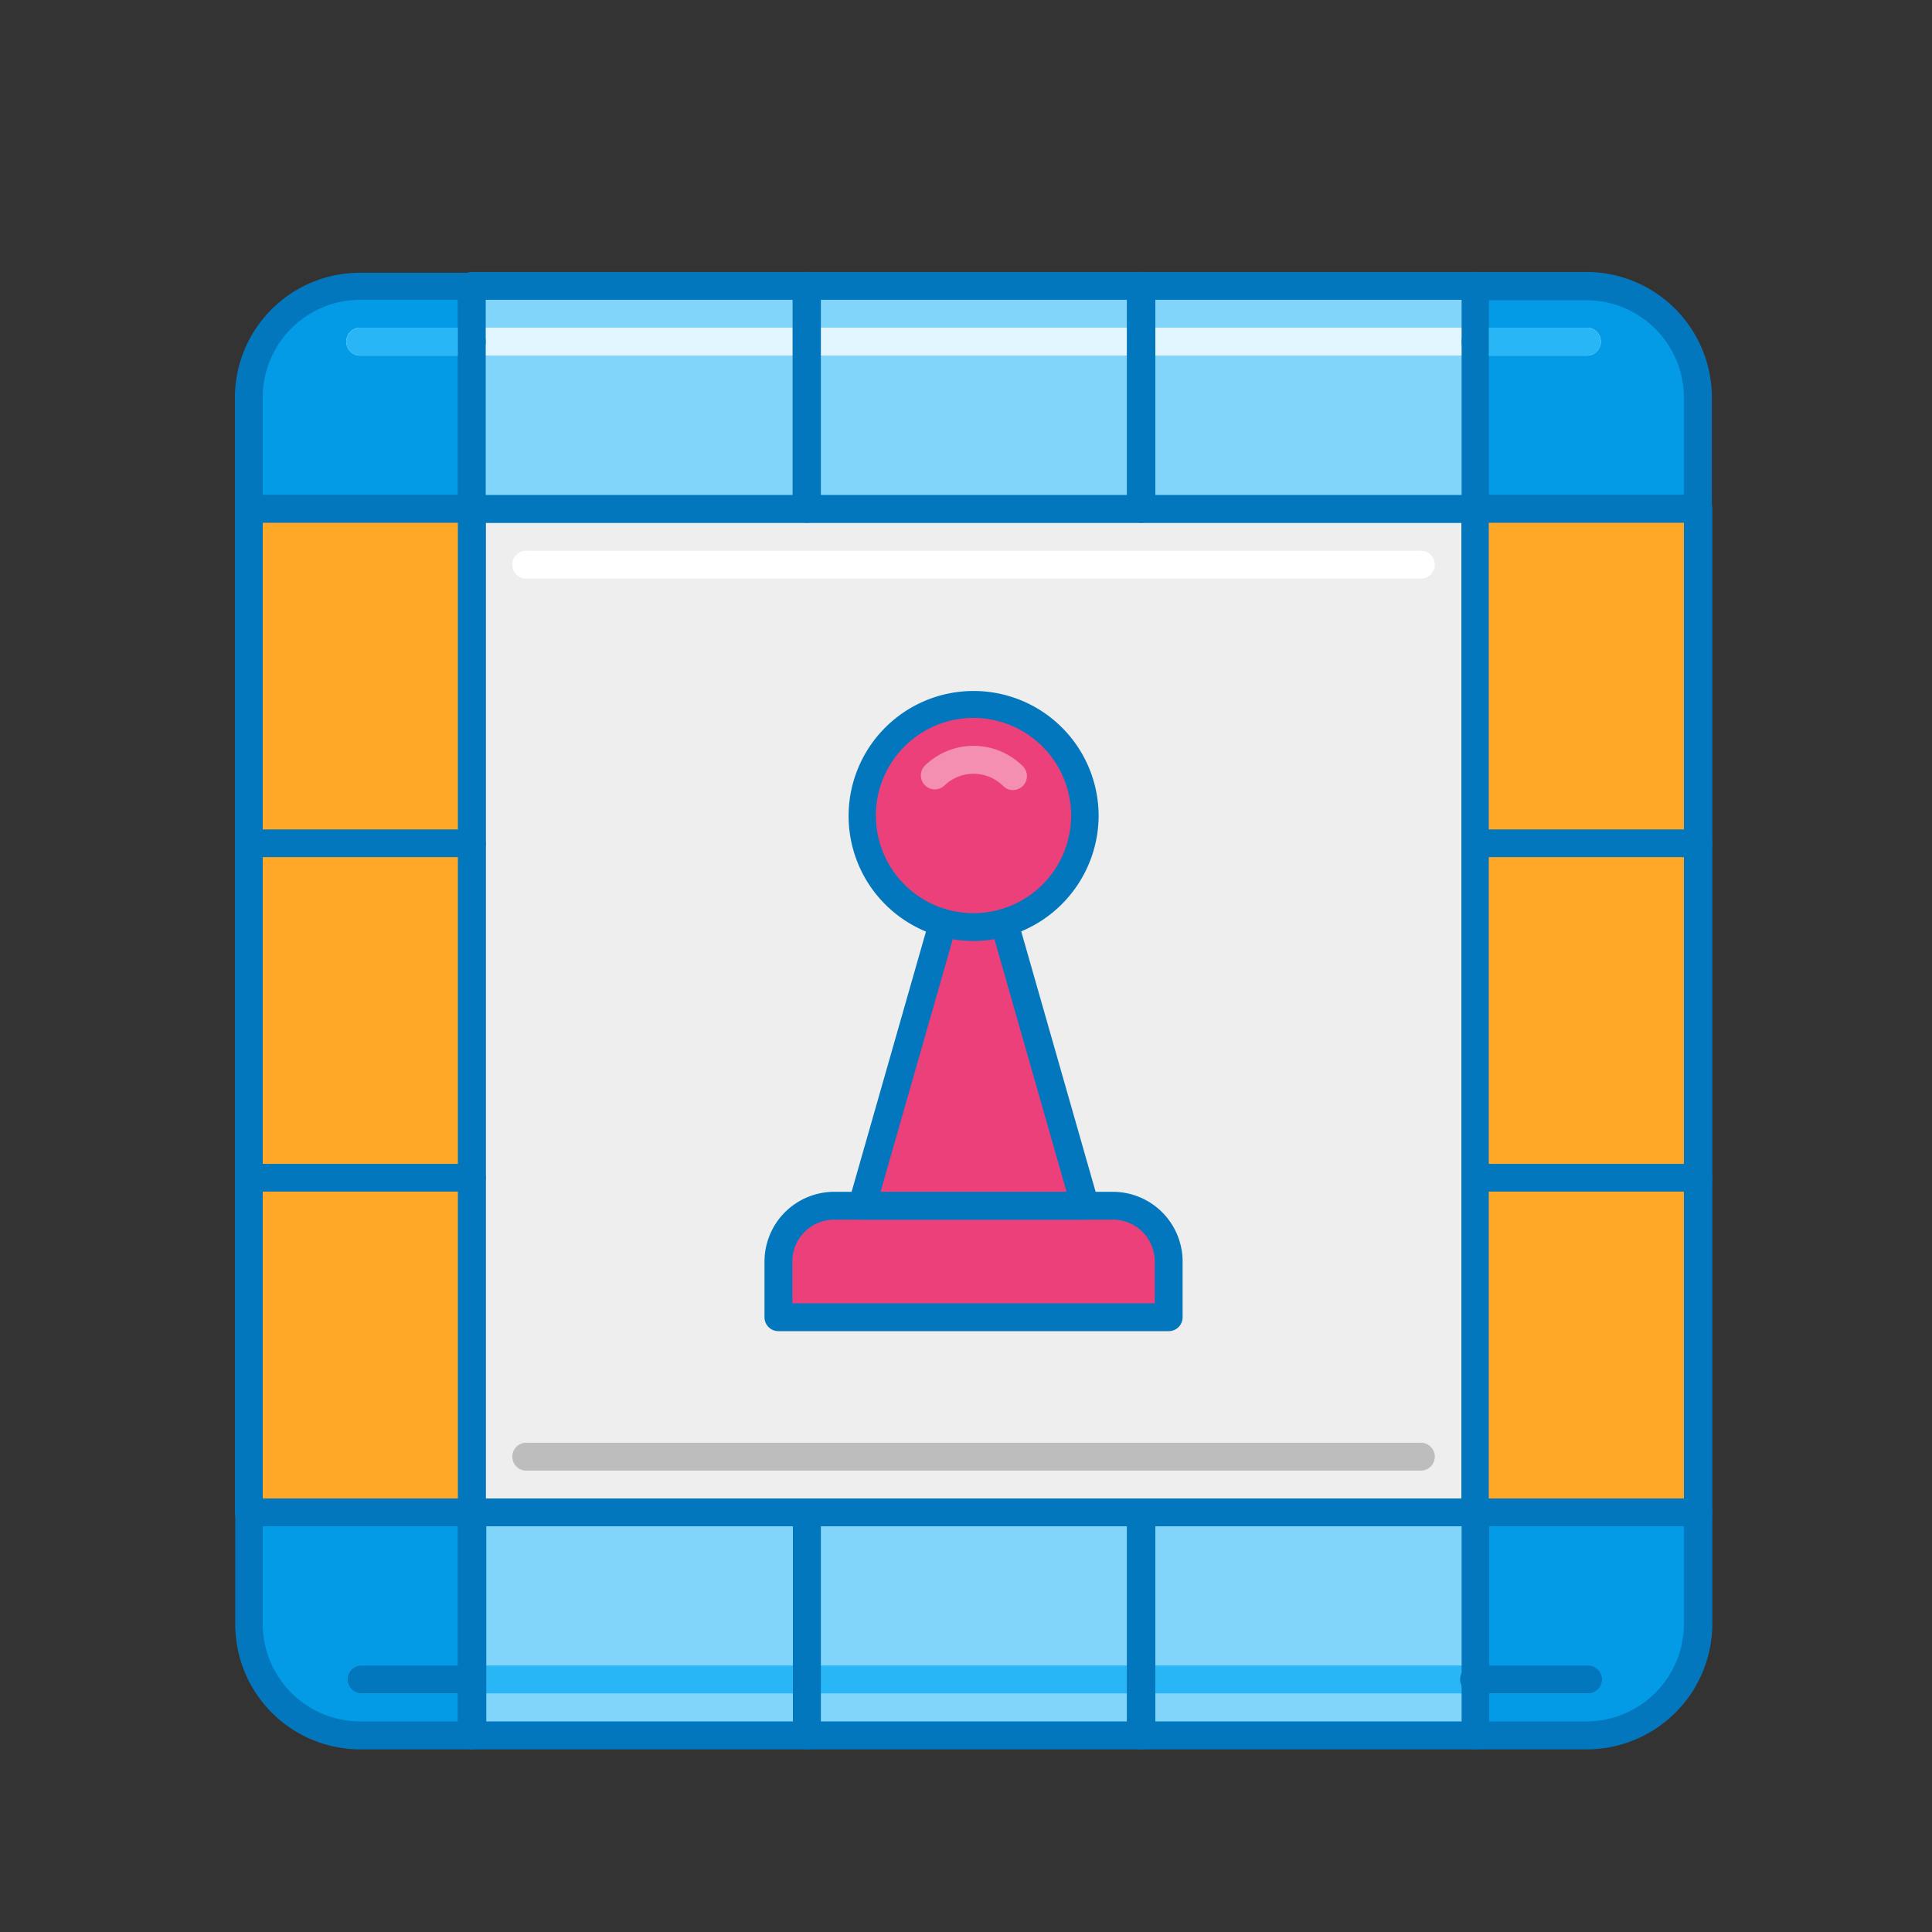
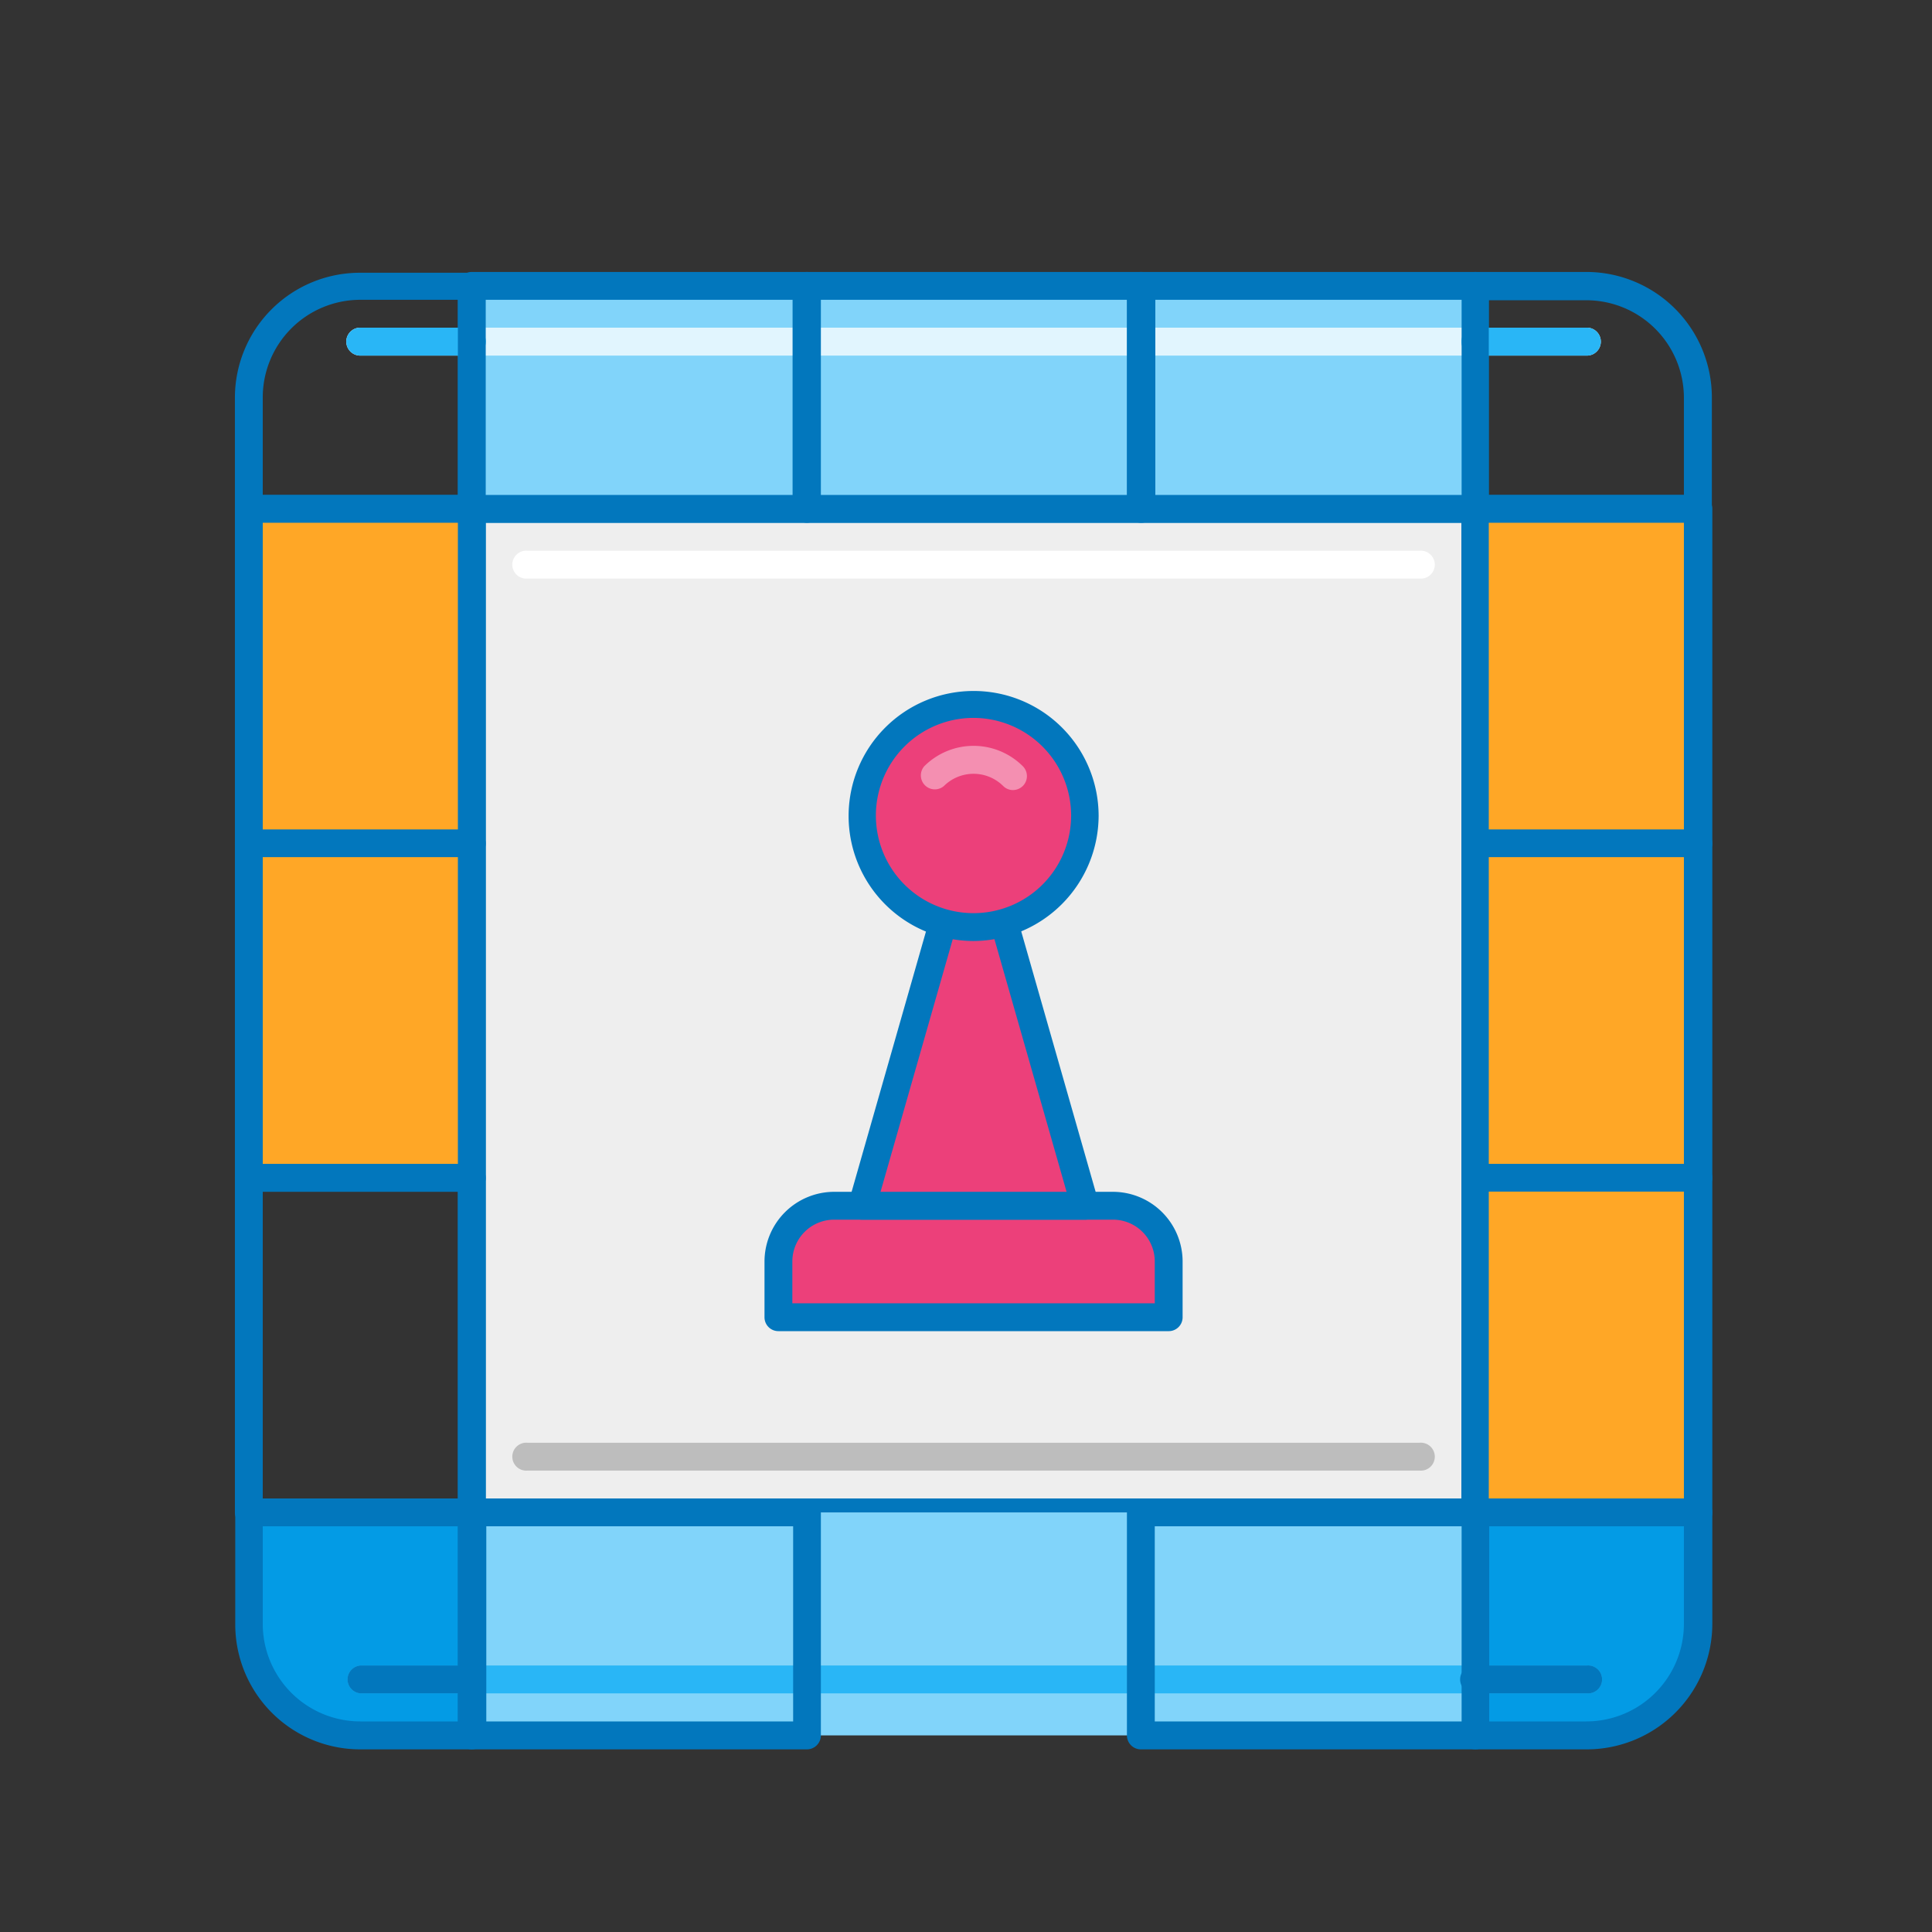
<svg xmlns="http://www.w3.org/2000/svg" id="图层_1" data-name="图层 1" viewBox="0 0 170 170">
  <rect x="0" y="0" width="170" height="170" fill="#333333" stroke="none" />
  <defs>
    <style>.cls-1{fill:#eee;}.cls-2{fill:#0277bd;}.cls-3{fill:#039be5;}.cls-4{fill:#ec407a;}.cls-5{fill:#f48fb1;}.cls-6{fill:#ffa726;}.cls-7{fill:#81d4fa;}.cls-8{fill:#e1f5fe;}.cls-9{fill:#29b6f6;}.cls-10{fill:#fff;}.cls-11{fill:#bdbdbd;}</style>
  </defs>
  <path class="cls-1" d="M41.52,44.78h88.3v88.3H41.52Z" />
  <path class="cls-2" d="M129.82,134.3H41.52a1.22,1.22,0,0,1-1.23-1.22V44.78a1.23,1.23,0,0,1,1.23-1.23h88.3A1.23,1.23,0,0,1,131,44.78v88.3A1.22,1.22,0,0,1,129.82,134.3Zm-87.08-2.45h85.85V46H42.74Z" />
-   <path class="cls-3" d="M41.52,44.78H21.89V35a9.82,9.82,0,0,1,9.81-9.81h9.82Z" />
+   <path class="cls-3" d="M41.52,44.78V35a9.82,9.82,0,0,1,9.81-9.81h9.82Z" />
  <path class="cls-2" d="M41.52,46H21.89a1.22,1.22,0,0,1-1.22-1.22V35a11,11,0,0,1,11-11h9.82a1.22,1.22,0,0,1,1.22,1.22V44.78A1.22,1.22,0,0,1,41.52,46Zm-18.4-2.45H40.29V26.38H31.7A8.59,8.59,0,0,0,23.12,35Z" />
  <path class="cls-3" d="M41.52,152.7H31.7a9.81,9.81,0,0,1-9.81-9.81v-9.81H41.52Z" />
  <path class="cls-2" d="M41.52,153.93H31.7a11,11,0,0,1-11-11v-9.81a1.23,1.23,0,0,1,1.22-1.23H41.52a1.23,1.23,0,0,1,1.22,1.23V152.7A1.23,1.23,0,0,1,41.52,153.93ZM23.12,134.3v8.59a8.59,8.59,0,0,0,8.58,8.58h8.59V134.3Z" />
-   <path class="cls-3" d="M149.44,44.78H129.82V25.15h9.81A9.81,9.81,0,0,1,149.44,35Z" />
  <path class="cls-2" d="M149.44,46H129.82a1.23,1.23,0,0,1-1.23-1.22V25.15a1.23,1.23,0,0,1,1.23-1.22h9.81a11.05,11.05,0,0,1,11,11v9.82A1.23,1.23,0,0,1,149.44,46ZM131,43.55h17.17V35a8.59,8.59,0,0,0-8.58-8.58H131Z" />
  <path class="cls-3" d="M139.63,152.7h-9.81V133.08h19.62v9.81A9.81,9.81,0,0,1,139.63,152.7Z" />
  <path class="cls-2" d="M139.63,153.93h-9.81a1.23,1.23,0,0,1-1.23-1.23V133.08a1.23,1.23,0,0,1,1.23-1.23h19.62a1.23,1.23,0,0,1,1.23,1.23v9.81A11.06,11.06,0,0,1,139.63,153.93ZM131,151.47h8.59a8.59,8.59,0,0,0,8.58-8.58V134.3H131Z" />
  <path class="cls-4" d="M102.84,115.91H68.5V111a4.9,4.9,0,0,1,4.9-4.9H97.93a4.9,4.9,0,0,1,4.91,4.9Z" />
  <path class="cls-2" d="M102.84,117.13H68.5a1.22,1.22,0,0,1-1.23-1.22V111a6.14,6.14,0,0,1,6.13-6.13H97.93a6.14,6.14,0,0,1,6.13,6.13v4.91A1.22,1.22,0,0,1,102.84,117.13Zm-33.12-2.45h31.89V111a3.68,3.68,0,0,0-3.68-3.68H73.4A3.68,3.68,0,0,0,69.72,111Z" />
  <path class="cls-4" d="M95.48,106.1H75.86l9.81-34.34Z" />
  <path class="cls-2" d="M95.48,107.32H75.86a1.21,1.21,0,0,1-1.23-1.21,1,1,0,0,1,.05-.35l9.81-34.34a1.28,1.28,0,0,1,2.36,0l9.81,34.34a1.21,1.21,0,0,1-.83,1.51A1,1,0,0,1,95.48,107.32Zm-18-2.45H93.85L85.67,76.22Z" />
  <path class="cls-4" d="M75.86,71.76A9.81,9.81,0,1,0,85.67,62,9.81,9.81,0,0,0,75.86,71.76Z" />
  <path class="cls-2" d="M85.67,82.8a11,11,0,1,1,11-11A11.06,11.06,0,0,1,85.67,82.8Zm0-19.63a8.59,8.59,0,1,0,8.58,8.59A8.6,8.6,0,0,0,85.67,63.17Z" />
  <path class="cls-5" d="M89.13,69.52a1.22,1.22,0,0,1-.86-.36,3.7,3.7,0,0,0-5.21,0,1.23,1.23,0,0,1-1.73-1.74,6.14,6.14,0,0,1,8.67,0,1.23,1.23,0,0,1,0,1.74A1.27,1.27,0,0,1,89.13,69.52Z" />
  <path class="cls-6" d="M21.89,44.78H41.52V74.21H21.89Z" />
  <path class="cls-2" d="M41.52,75.44H21.89a1.23,1.23,0,0,1-1.22-1.23V44.78a1.23,1.23,0,0,1,1.22-1.23H41.52a1.23,1.23,0,0,1,1.22,1.23V74.21A1.23,1.23,0,0,1,41.52,75.44ZM23.12,73H40.29V46H23.12Z" />
  <path class="cls-6" d="M21.89,74.21H41.52v29.43H21.89Z" />
  <path class="cls-2" d="M41.52,104.87H21.89a1.23,1.23,0,0,1-1.22-1.23V74.21A1.23,1.23,0,0,1,21.89,73H41.52a1.23,1.23,0,0,1,1.22,1.23v29.43A1.23,1.23,0,0,1,41.52,104.87Zm-18.4-2.45H40.29v-27H23.12Z" />
-   <path class="cls-6" d="M21.89,103.64H41.52v29.44H21.89Z" />
  <path class="cls-2" d="M41.52,134.3H21.89a1.22,1.22,0,0,1-1.22-1.22V103.64a1.22,1.22,0,0,1,1.22-1.22H41.52a1.22,1.22,0,0,1,1.22,1.22v29.44A1.22,1.22,0,0,1,41.52,134.3Zm-18.4-2.45H40.29v-27H23.12Z" />
  <path class="cls-6" d="M129.82,44.78h19.62V74.21H129.82Z" />
  <path class="cls-2" d="M149.44,75.44H129.82a1.23,1.23,0,0,1-1.23-1.23V44.78a1.23,1.23,0,0,1,1.23-1.23h19.62a1.23,1.23,0,0,1,1.23,1.23V74.21A1.23,1.23,0,0,1,149.44,75.44ZM131,73h17.17V46H131Z" />
  <path class="cls-6" d="M129.82,74.21h19.62v29.43H129.82Z" />
  <path class="cls-2" d="M149.44,104.87H129.82a1.23,1.23,0,0,1-1.23-1.23V74.21A1.23,1.23,0,0,1,129.82,73h19.62a1.23,1.23,0,0,1,1.23,1.23v29.43A1.23,1.23,0,0,1,149.44,104.87ZM131,102.42h17.17v-27H131Z" />
  <path class="cls-6" d="M129.82,103.64h19.62v29.44H129.82Z" />
  <path class="cls-2" d="M149.44,134.3H129.82a1.22,1.22,0,0,1-1.23-1.22V103.64a1.23,1.23,0,0,1,1.23-1.22h19.62a1.23,1.23,0,0,1,1.23,1.22v29.44A1.22,1.22,0,0,1,149.44,134.3ZM131,131.85h17.17v-27H131Z" />
  <path class="cls-7" d="M129.82,25.15V44.78H100.38V25.15Zm-29.44,0V44.78H71V25.15ZM71,25.15V44.78H41.52V25.15Zm58.87,107.93V152.7H100.38V133.08Zm-29.44,0V152.7H71V133.08Zm-29.43,0V152.7H41.52V133.08Z" />
  <path class="cls-8" d="M139.63,31.29H31.7a1.23,1.23,0,0,1,0-2.46H139.63a1.23,1.23,0,0,1,0,2.46Z" />
  <path class="cls-9" d="M41.52,31.29H31.7a1.23,1.23,0,0,1,0-2.46h9.82a1.23,1.23,0,0,1,0,2.46Z" />
  <path class="cls-9" d="M139.63,31.29h-9.81a1.23,1.23,0,1,1,0-2.46h9.81a1.23,1.23,0,0,1,0,2.46Z" />
  <path class="cls-9" d="M139.63,149H31.7a1.23,1.23,0,0,1,0-2.45H139.63a1.23,1.23,0,1,1,0,2.45Z" />
  <path class="cls-2" d="M41.52,149H31.7a1.23,1.23,0,0,1,0-2.45h9.82a1.23,1.23,0,0,1,0,2.45Z" />
  <path class="cls-2" d="M139.63,149h-9.81a1.23,1.23,0,1,1,0-2.45h9.81a1.23,1.23,0,1,1,0,2.45Z" />
  <path class="cls-2" d="M129.82,46H100.38a1.22,1.22,0,0,1-1.22-1.22V25.15a1.22,1.22,0,0,1,1.22-1.22h29.44A1.22,1.22,0,0,1,131,25.15V44.78A1.22,1.22,0,0,1,129.82,46Zm-28.21-2.45h27V26.38h-27Z" />
  <path class="cls-2" d="M100.38,46H71a1.23,1.23,0,0,1-1.23-1.22V25.15A1.23,1.23,0,0,1,71,23.93h29.43a1.23,1.23,0,0,1,1.23,1.22V44.78A1.23,1.23,0,0,1,100.38,46Zm-28.2-2.45h27V26.38h-27Z" />
  <path class="cls-2" d="M71,46H41.52a1.23,1.23,0,0,1-1.23-1.22V25.15a1.23,1.23,0,0,1,1.23-1.22H71a1.23,1.23,0,0,1,1.23,1.22V44.78A1.23,1.23,0,0,1,71,46ZM42.74,43.55h27V26.38h-27Z" />
  <path class="cls-10" d="M124.91,50.91H46.42a1.23,1.23,0,1,1,0-2.45h78.49a1.23,1.23,0,1,1,0,2.45Z" />
  <path class="cls-11" d="M124.91,129.4H46.42a1.23,1.23,0,1,1,0-2.45h78.49a1.23,1.23,0,1,1,0,2.45Z" />
  <path class="cls-2" d="M129.82,153.93H100.38a1.23,1.23,0,0,1-1.22-1.23V133.08a1.23,1.23,0,0,1,1.22-1.23h29.44a1.23,1.23,0,0,1,1.22,1.23V152.7A1.23,1.23,0,0,1,129.82,153.93Zm-28.21-2.46h27V134.3h-27Z" />
-   <path class="cls-2" d="M100.38,153.93H71a1.23,1.23,0,0,1-1.23-1.23V133.08A1.23,1.23,0,0,1,71,131.85h29.43a1.23,1.23,0,0,1,1.23,1.23V152.7A1.23,1.23,0,0,1,100.38,153.93Zm-28.2-2.46h27V134.3h-27Z" />
  <path class="cls-2" d="M71,153.93H41.52a1.23,1.23,0,0,1-1.23-1.23V133.08a1.23,1.23,0,0,1,1.23-1.23H71a1.23,1.23,0,0,1,1.23,1.23V152.7A1.23,1.23,0,0,1,71,153.93Zm-28.21-2.46h27V134.3h-27Z" />
</svg>